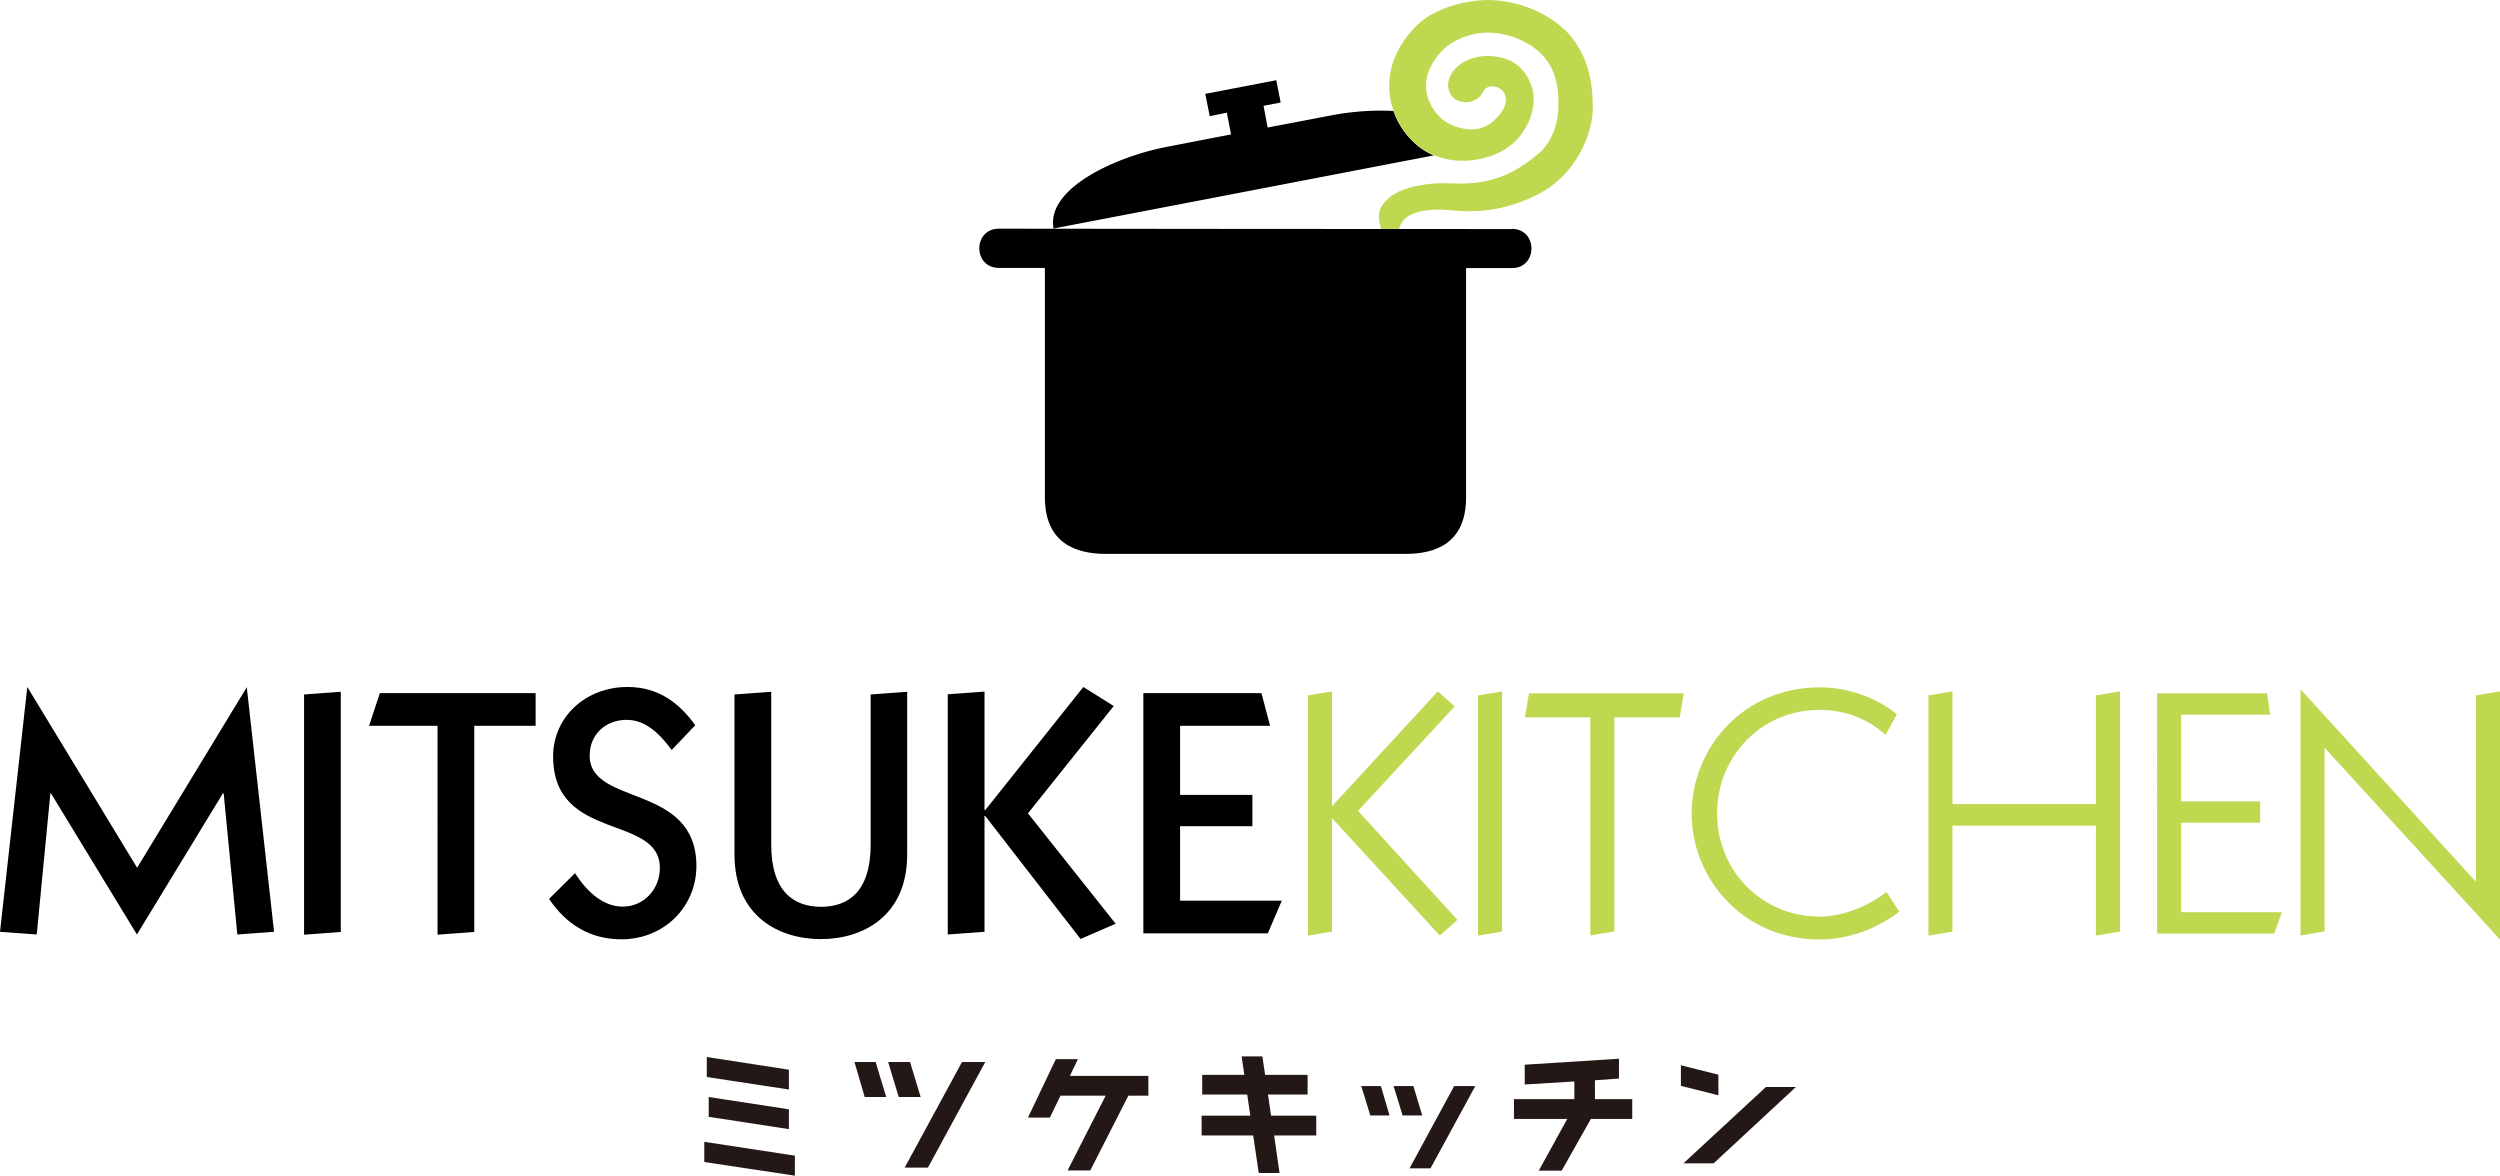
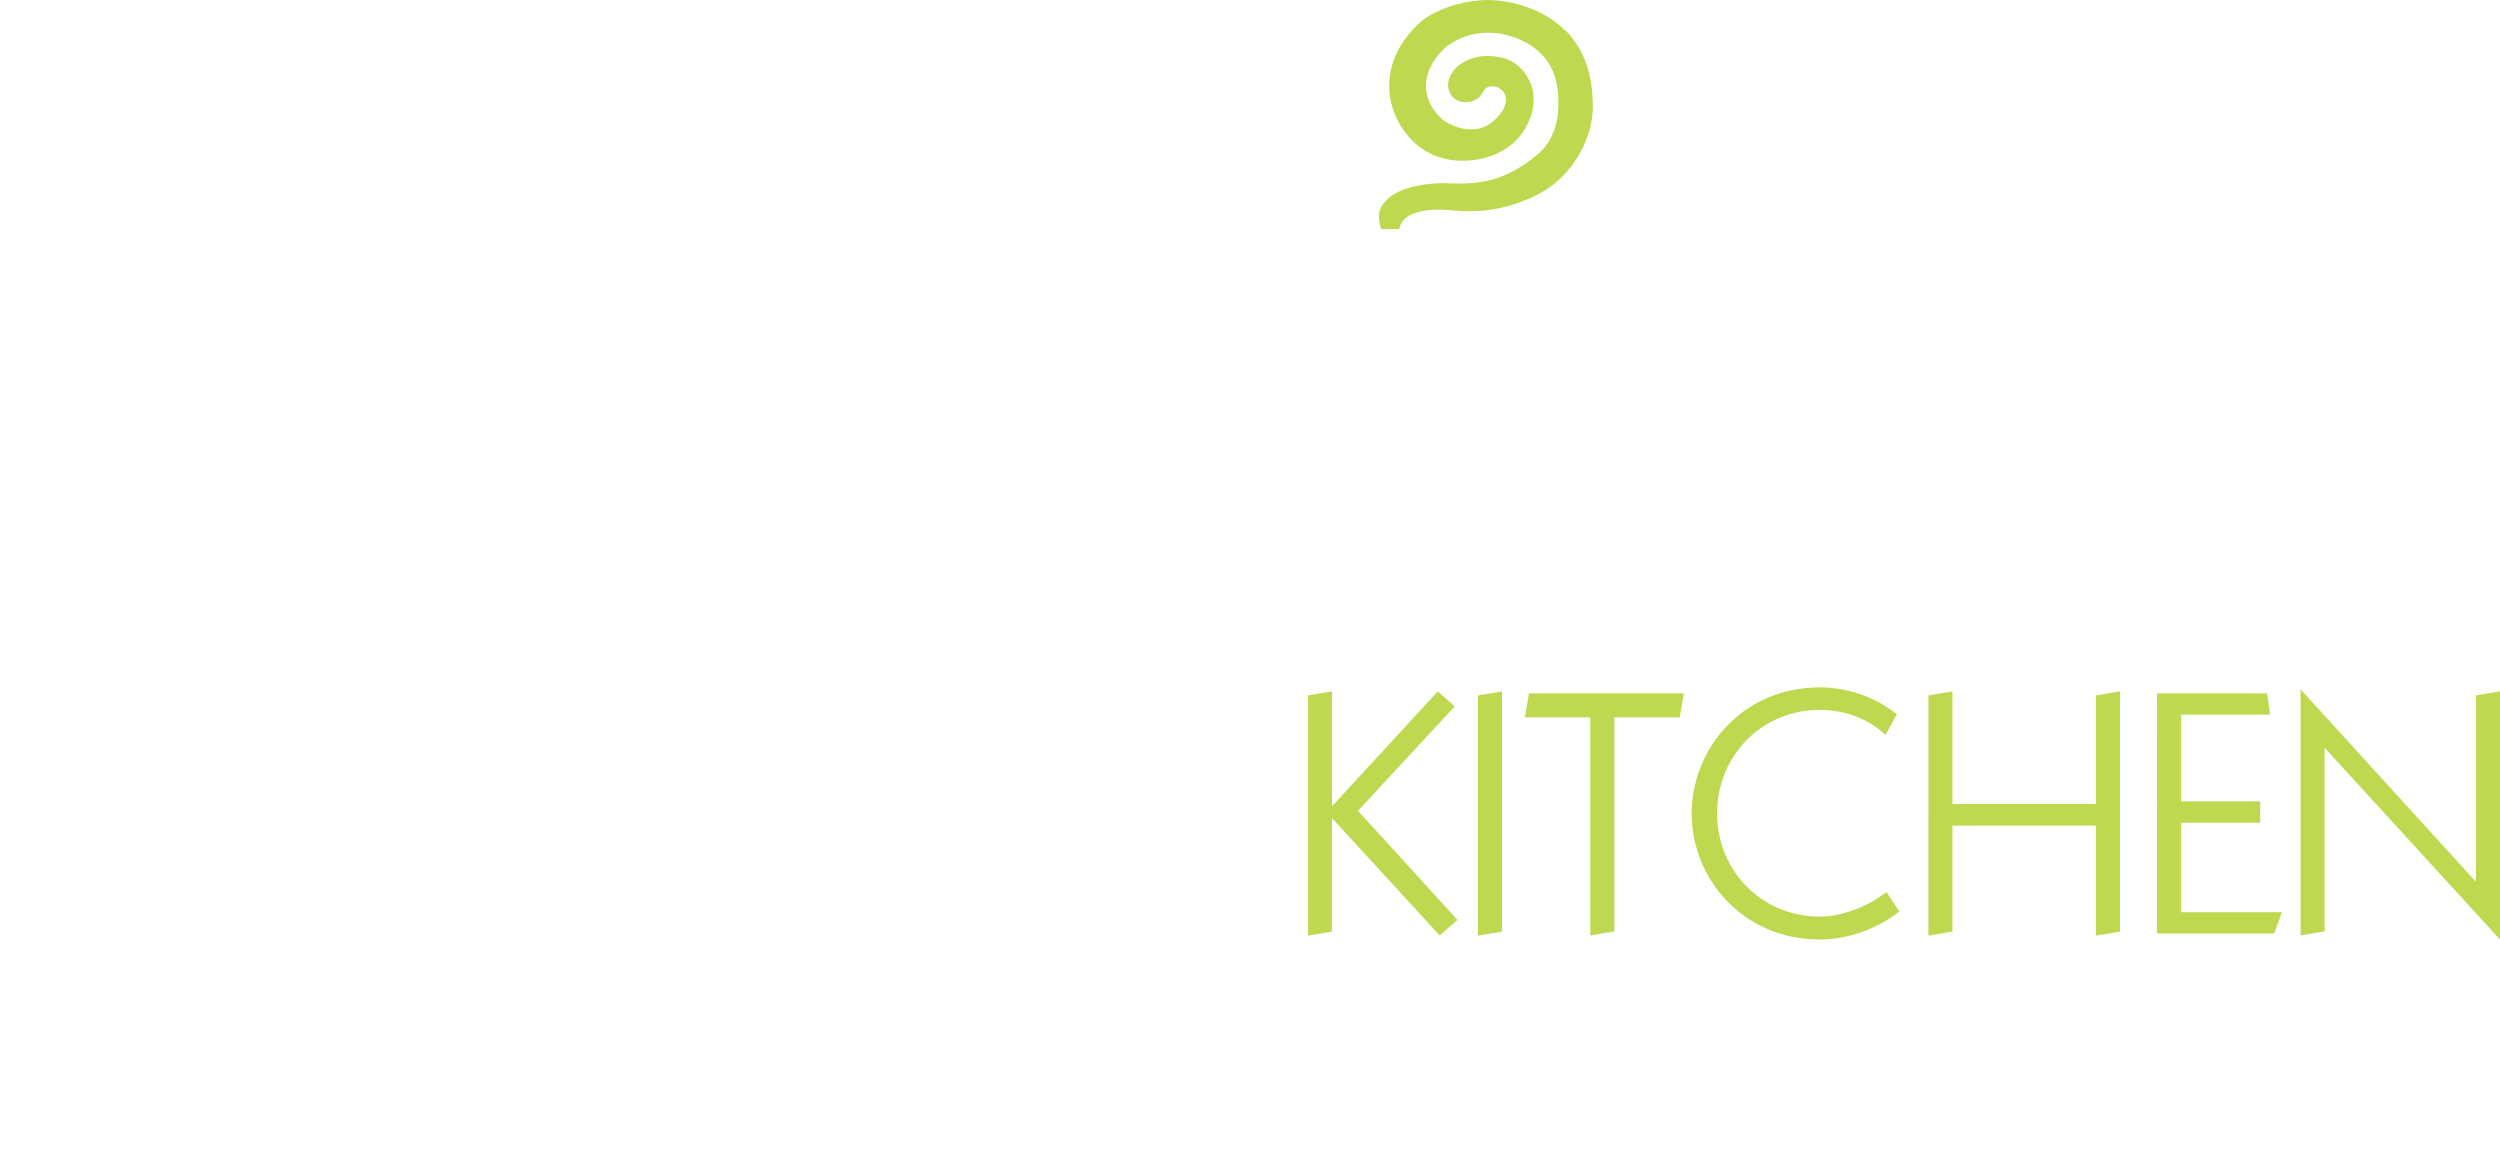
<svg xmlns="http://www.w3.org/2000/svg" id="_イヤー_2" viewBox="0 0 129.99 61.13">
  <defs>
    <style>.cls-2{fill:#bed84f}</style>
  </defs>
  <g id="Design">
    <path d="M71.81 11.92c-.22-.77-.1-1.2.47-1.67.65-.52 1.93-.75 2.97-.71 1.42.05 2.87.04 4.71-1.51.69-.57 1.02-1.47 1.06-2.3.06-1.06-.1-2.17-.93-2.96-.56-.54-1.61-1.05-2.7-1.06-.97 0-1.87.41-2.35.88-.65.65-.93 1.32-.89 2.03.06.73.46 1.28.89 1.63.6.44 1.78.77 2.57.09 1.67-1.45-.15-2.36-.52-1.52-.16.35-.64.6-1.18.46-.5-.13-.75-.69-.55-1.2.25-.68 1.04-1.15 1.93-1.16.87 0 1.82.23 2.31 1.46.42 1.05-.11 2.51-1.15 3.26-.95.7-2.57.99-3.87.45-7.53 1.45-15.73 3.03-19.7 3.8 4.23 0 12.02.02 16.94.03z" fill="none" />
-     <path d="M54.87 11.89h-.07v.02s.05-.01.07-.01zm19.7-3.8a3.5 3.5 0 01-.73-.41 4.12 4.12 0 01-1.39-1.91c-1.09-.06-2.23.04-3.18.22-2.56.49-3.36.64-3.36.64L65.7 5.5l.89-.17-.23-1.16-3.69.71.23 1.16.89-.18.22 1.13s-.79.15-3.36.65c-2.56.49-6.26 2.13-5.87 4.24.02 0 12.24-2.35 19.77-3.8z" />
    <path class="cls-2" d="M81.39 1.59C80.39.58 78.79 0 77.31 0c-1.24.02-2.84.49-3.66 1.34-1.29 1.29-1.46 2.56-1.41 3.41.03.37.11.7.22 1.01.3.86.85 1.51 1.39 1.91.23.17.47.3.73.41 1.3.54 2.92.25 3.87-.45 1.04-.75 1.57-2.21 1.15-3.26-.5-1.22-1.44-1.46-2.31-1.46-.89.02-1.69.48-1.93 1.16-.19.51.06 1.07.55 1.2.54.15 1.02-.11 1.18-.46.37-.84 2.19.07.52 1.52-.79.69-1.97.36-2.57-.09-.42-.35-.83-.89-.89-1.63-.04-.71.25-1.39.89-2.03.48-.48 1.39-.89 2.35-.88 1.09 0 2.15.51 2.7 1.06.84.79.99 1.9.93 2.96-.04.83-.37 1.73-1.06 2.3-1.84 1.55-3.29 1.56-4.71 1.51-1.04-.04-2.32.19-2.97.71-.58.47-.7.89-.47 1.67h.94c.07-.34.3-.59.57-.73.59-.28 1.35-.33 2.19-.24 1.25.12 2.72.04 4.43-.82 2.02-1.02 2.88-3.17 2.88-4.52 0-1.66-.39-2.97-1.43-4.03z" />
-     <path d="M78.62 11.91c-1.36 0-26.41-.01-26.68-.02-1.36 0-1.36 2.04 0 2.04h2.39v11.92c0 2.38 1.59 2.95 3.17 2.95h15.55c1.59.01 3.18-.55 3.18-2.94V13.94h2.38c1.36 0 1.36-2.04 0-2.04zM12.83 35.72l1.42 12.73-1.91.14-.71-7.34h-.04l-4.47 7.34-4.47-7.34h-.03l-.71 7.34L0 48.45l1.42-12.73 5.71 9.4 5.71-9.4zm2.98.39l1.91-.14v12.49l-1.91.14V36.11zm6.94 1.63h-3.56l.56-1.7h8.1v1.7h-3.19v10.72l-1.91.14V37.74zm12.17 1.25c-.69-.94-1.42-1.56-2.34-1.56-1.06 0-1.92.73-1.92 1.86 0 2.65 5.55 1.42 5.55 5.74 0 2.1-1.66 3.81-3.9 3.81-1.61 0-2.86-.76-3.76-2.1l1.35-1.34c.66 1.04 1.51 1.74 2.48 1.74 1.11 0 1.93-.92 1.93-2 0-2.84-5.55-1.33-5.55-5.81 0-2.06 1.7-3.61 3.87-3.61 1.6 0 2.69.83 3.52 1.99l-1.21 1.27zm10.34-2.88l1.91-.14v8.46c0 3.22-2.32 4.4-4.49 4.4s-4.49-1.18-4.49-4.4v-8.32l1.91-.14v7.95c0 2.44 1.18 3.23 2.59 3.23s2.58-.78 2.58-3.23v-7.8zm10.93 12.72l-4.96-6.4h-.04v6.02l-1.91.14V36.1l1.91-.14v6.16h.04l5.1-6.4 1.58.99-4.46 5.58 4.56 5.74-1.82.79zm3.26-12.79h6.14l.45 1.7h-4.68v3.59h3.76v1.63h-3.76v3.87h5.29l-.73 1.7h-6.47V36.04z" />
    <path class="cls-2" d="M68.01 36.16l1.25-.21v5.97l5.5-5.97.88.78-5.03 5.43 5.17 5.67-.92.81-5.6-6.1v5.9l-1.25.21V36.16zm8.84 0l1.25-.21v12.49l-1.25.21V36.16zm2.44 1.14l.21-1.25h8.05l-.21 1.25h-3.4v11.13l-1.25.21V37.3h-3.4zm19.46 10.1c-1.21.95-2.74 1.45-4.13 1.45-4.02 0-6.66-3.19-6.66-6.55s2.64-6.56 6.66-6.56c1.39 0 2.86.47 4.01 1.4l-.59 1.07c-.94-.87-2.17-1.3-3.42-1.3-3.05 0-5.34 2.43-5.34 5.38s2.29 5.37 5.34 5.37c1.11 0 2.43-.47 3.47-1.28l.66 1.01zm1.52-11.24l1.25-.21v5.86h7.46v-5.65l1.25-.21v12.49l-1.25.21v-5.72h-7.46v5.51l-1.25.21V36.16zm11.89-.11h5.72l.16 1.11h-4.63v4.51h4.11v1.11h-4.11v4.65h5.24l-.4 1.11h-6.09V36.05zm16.58.11l1.25-.21v12.9l-9.12-9.97v9.55l-1.25.21v-12.8l9.12 10.01v-9.7z" />
-     <path d="M36.62 60.42l4.71.71v-1.04l-4.71-.72v1.05zm.23-2.35l4.17.64v-1.03l-4.17-.64v1.03zm4.17-2.45l-4.27-.66V56l4.27.65v-1.03zm6.3-.4h-1.14l.55 1.82h1.14l-.55-1.82zm-.28 5.49h1.21l2.98-5.49h-1.21l-2.98 5.49zm-2.61-5.49l.53 1.82h1.12l-.55-1.82h-1.1zm11.62-.15H54.9l-1.45 3.04h1.14l.55-1.14h2.35l-1.98 3.89h1.18l1.98-3.89h1.04v-1.03h-4.08l.42-.87zm9.88 1.84h2.06v-1.02h-2.21l-.14-.96h-1.08l.14.96h-2.19v1.02h2.34l.16 1.1h-2.53v1.03h2.68l.29 1.95h1.08l-.28-1.95h2.19v-1.03h-2.35l-.16-1.1zm4.85-.44l.47 1.53h1l-.45-1.53h-1.02zm2.51 4.28h1.09l2.33-4.28h-1.1l-2.32 4.28zm.2-4.28h-1.03l.47 1.53h1.02l-.46-1.53zm9.44-.3l1.25-.09v-1.03l-4.9.31v1.03l2.58-.16v.92h-3.14v1.03h2.77l-1.48 2.69h1.19l1.52-2.69h2.15v-1.03h-1.94v-.98zm6.42-.29l-1.95-.49v1.07l1.95.49v-1.07zm2.47.64l-4.29 3.97h1.57l4.28-3.97h-1.56z" fill="#231815" />
  </g>
</svg>